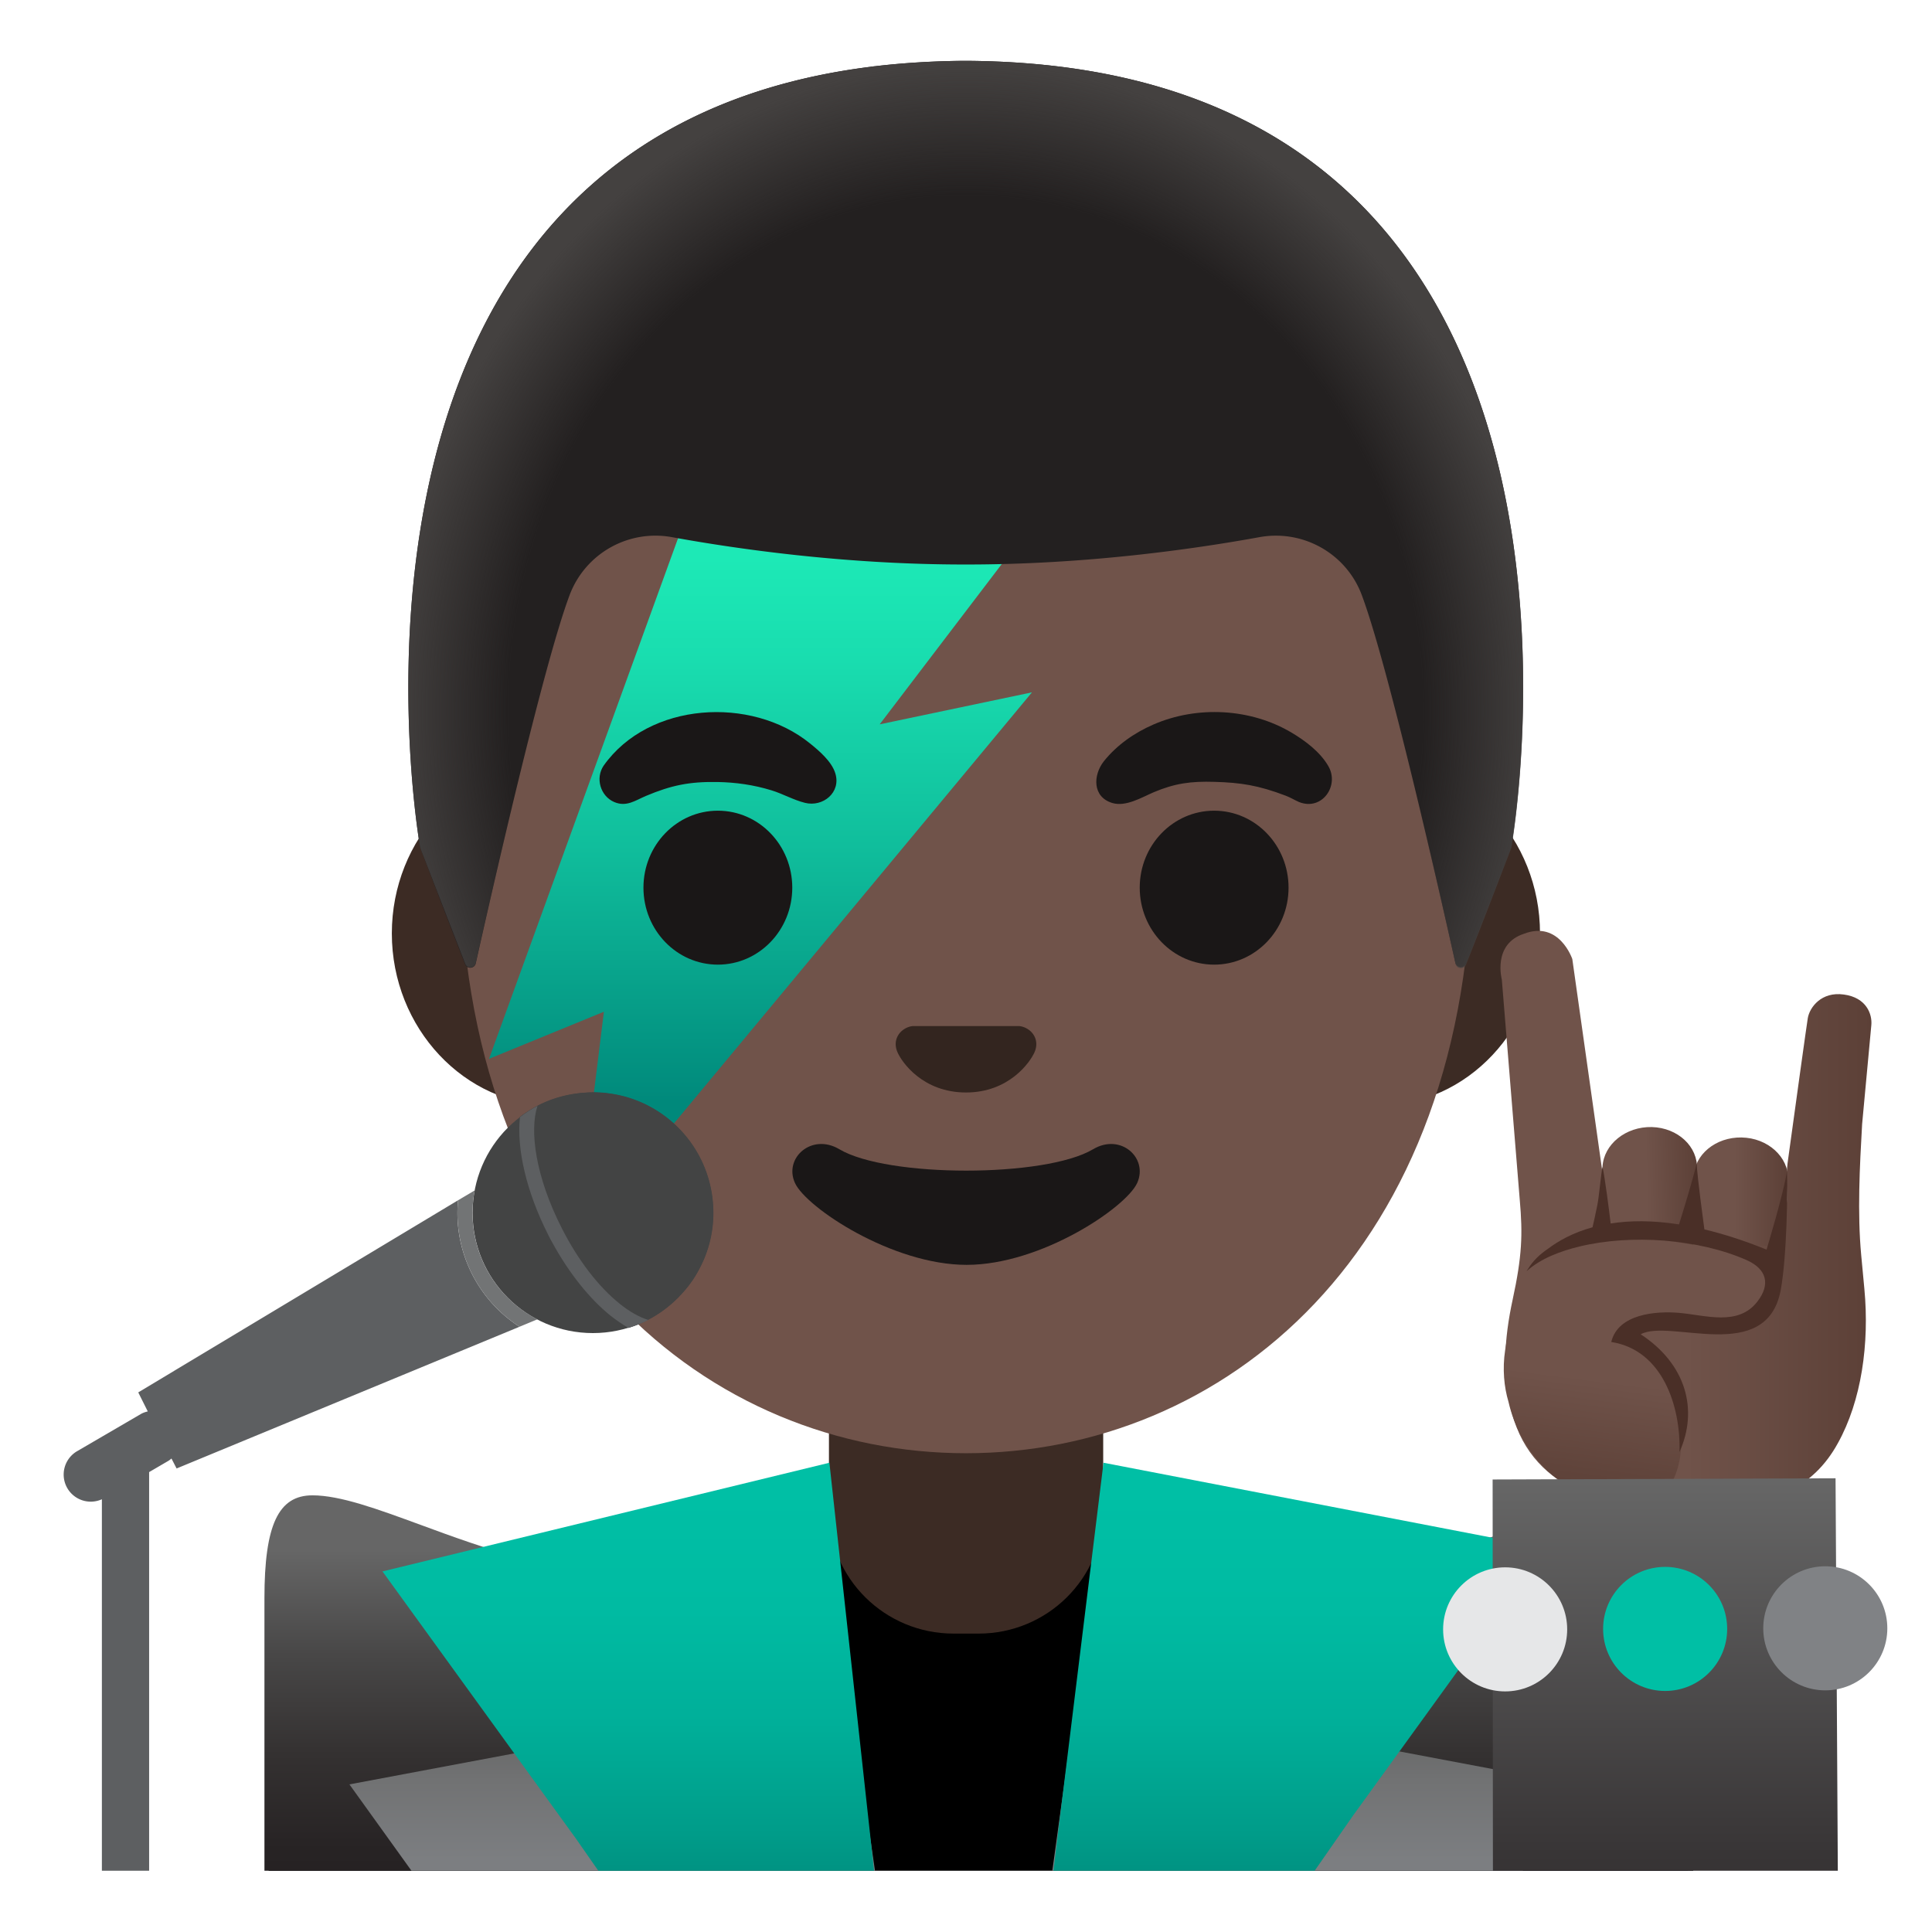
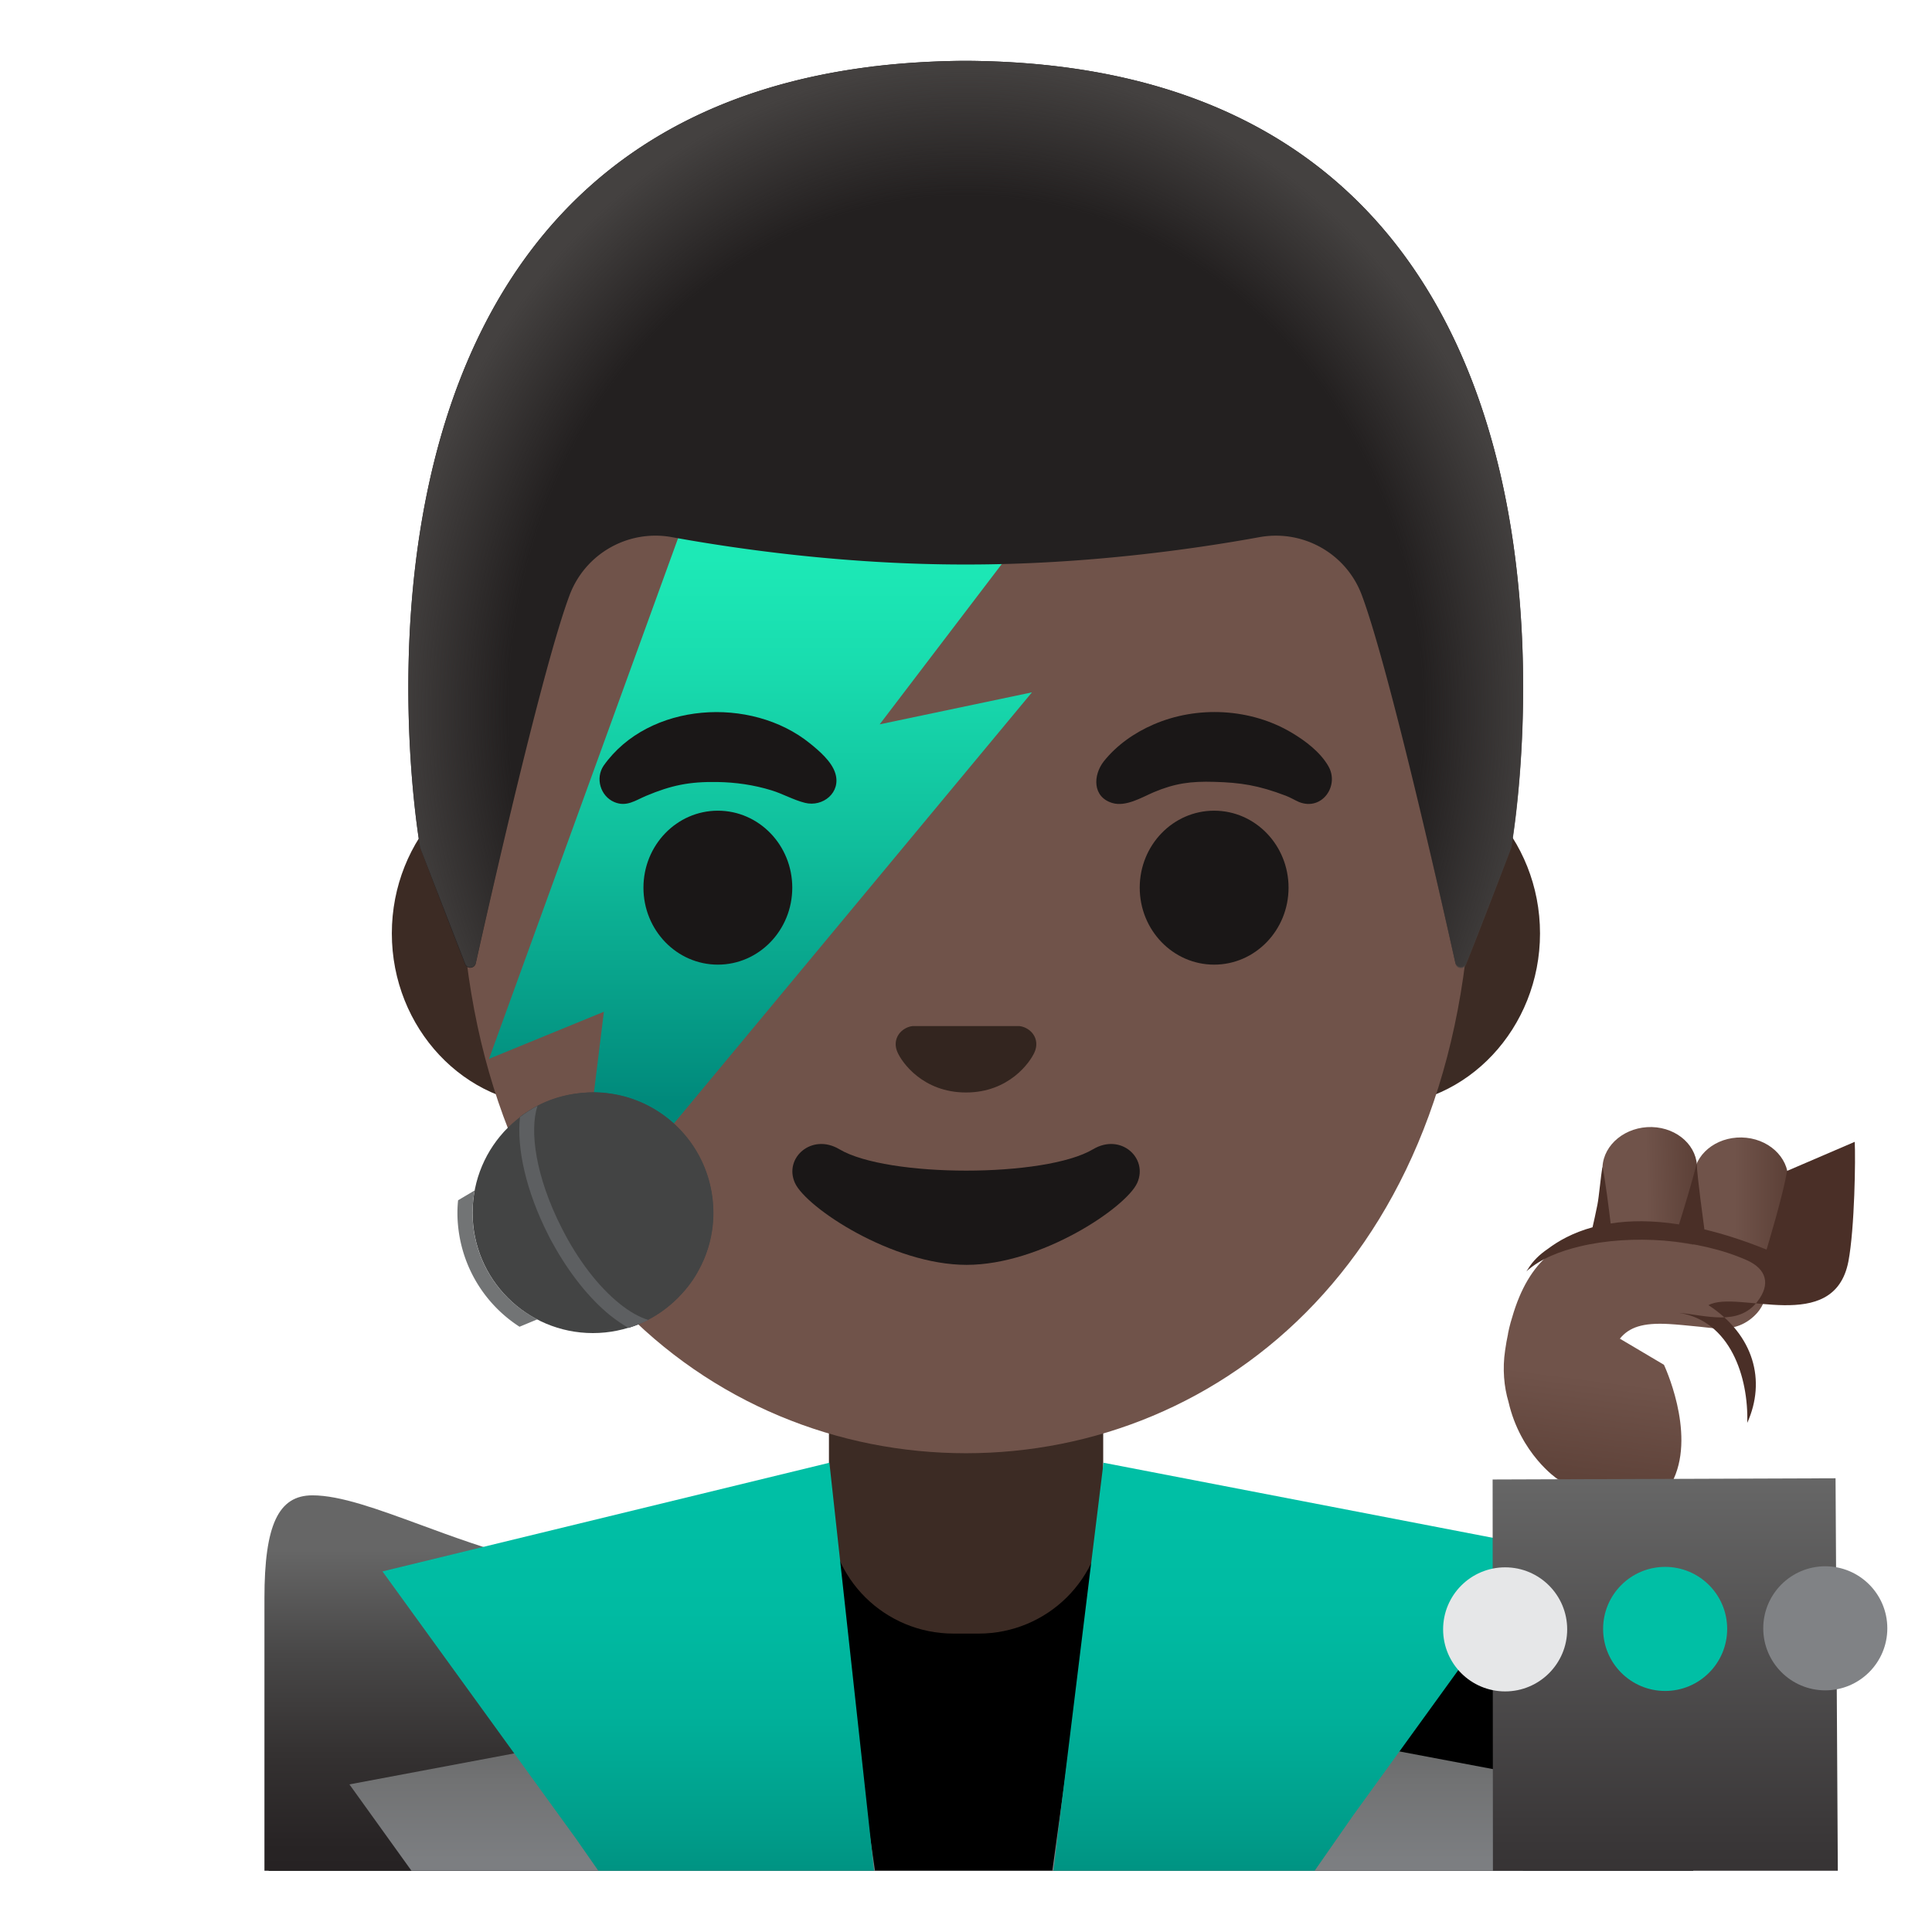
<svg xmlns="http://www.w3.org/2000/svg" width="800px" height="800px" viewBox="0 0 128 128" aria-hidden="true" role="img" class="iconify iconify--noto" preserveAspectRatio="xMidYMid meet">
  <path d="M112.18 123.94v-4.31c0-13.44-23.76-19.9-47.19-19.87c-23.28.02-47.19 5.64-47.19 19.87v4.31h94.38z" fill="#000000">

</path>
  <path d="M64 90.08h-9.08v9.98c0 4.51 3.7 8.17 8.26 8.17h1.65c4.56 0 8.26-3.66 8.26-8.17v-9.98H64z" fill="#3c2b24">

</path>
  <path d="M91.33 50.43H36.67c-5.89 0-10.71 5.14-10.71 11.41s4.82 11.41 10.71 11.41H91.32c5.89 0 10.71-5.14 10.71-11.41s-4.81-11.41-10.7-11.41z" fill="#3c2b24">

</path>
  <path d="M64 11.07c-17.4 0-33.52 18.61-33.52 45.4c0 26.64 16.61 39.81 33.52 39.81S97.52 83.1 97.52 56.46c0-26.78-16.12-45.39-33.52-45.39z" fill="#70534a">

</path>
  <linearGradient id="IconifyId17ecdb2904d178eab12768" gradientUnits="userSpaceOnUse" x1="52.995" y1="91.082" x2="52.995" y2="55.013" gradientTransform="matrix(1 0 0 -1 0 128)">
    <stop offset="0" stop-color="#1de9b6">

</stop>
    <stop offset=".189" stop-color="#19ddaf">

</stop>
    <stop offset=".529" stop-color="#10be9c">

</stop>
    <stop offset=".978" stop-color="#018c7d">

</stop>
    <stop offset="1" stop-color="#00897b">

</stop>
  </linearGradient>
  <path fill="url(#IconifyId17ecdb2904d178eab12768)" d="M45.78 33.3l27.81-5.41l-15.31 20.1l10.09-2.12l-30.24 36.41l1.88-15.25l-7.61 3.12z">

</path>
  <g fill="#1a1717">
    <ellipse cx="47.56" cy="58.81" rx="4.93" ry="5.1">

</ellipse>
    <ellipse cx="80.44" cy="58.81" rx="4.93" ry="5.1">

</ellipse>
  </g>
  <g fill="#1a1717">
    <path d="M39.99 50.73c2.99-4.23 9.78-4.63 13.67-1.48c.62.5 1.44 1.2 1.68 1.98c.4 1.27-.82 2.26-2.01 1.96c-.76-.19-1.47-.6-2.22-.83c-1.18-.36-2.36-.53-3.59-.55c-1.86-.03-3.05.22-4.72.92c-.71.3-1.29.75-2.1.41c-.92-.39-1.27-1.58-.71-2.41z">

</path>
    <path d="M86.05 53.13c-.29-.13-.57-.3-.86-.41c-1.83-.7-3.01-.87-4.72-.92c-1.58-.05-2.64.1-4.04.69c-.79.34-1.84.98-2.74.71c-1.32-.4-1.28-1.84-.56-2.76c.86-1.08 2.04-1.9 3.29-2.44c2.9-1.26 6.44-1.08 9.17.55c.89.53 1.86 1.26 2.4 2.18c.79 1.3-.4 3.03-1.94 2.4z">

</path>
  </g>
  <path d="M67.86 68.06c-.11-.04-.21-.07-.32-.08h-7.08c-.11.01-.22.04-.32.08c-.64.26-.99.92-.69 1.63c.3.71 1.71 2.69 4.55 2.69s4.25-1.99 4.55-2.69c.3-.71-.05-1.37-.69-1.63z" fill="#33251f">

</path>
  <path d="M72.42 76.14c-3.18 1.89-13.63 1.89-16.81 0c-1.83-1.09-3.7.58-2.94 2.24c.75 1.63 6.44 5.42 11.37 5.42s10.55-3.79 11.3-5.42c.75-1.66-1.09-3.33-2.92-2.24z" fill="#1a1717">

</path>
  <linearGradient id="IconifyId17ecdb2904d178eab12769" gradientUnits="userSpaceOnUse" x1="111.373" y1="46.913" x2="118.472" y2="46.913" gradientTransform="matrix(1 0 0 -1 0 128)">
    <stop offset=".5" stop-color="#70534a">

</stop>
    <stop offset="1" stop-color="#5c4037">

</stop>
  </linearGradient>
  <path d="M114.06 86.8l.09-.01c1.72.18 3.27-.87 3.47-2.36l.83-6.02c.2-1.49-1.04-2.85-2.75-3.03c-1.72-.18-3.27.87-3.47 2.36l-.83 6.02c-.2 1.49.94 2.86 2.66 3.04z" fill="url(#IconifyId17ecdb2904d178eab12769)">

</path>
  <linearGradient id="IconifyId17ecdb2904d178eab12770" gradientUnits="userSpaceOnUse" x1="99.409" y1="47.125" x2="123.999" y2="47.125" gradientTransform="matrix(1 0 0 -1 0 128)">
    <stop offset=".5" stop-color="#70534a">

</stop>
    <stop offset="1" stop-color="#5c4037">

</stop>
  </linearGradient>
-   <path d="M112.4 100.06c-4.97.15-10.43-.91-12.08-5.94c-.88-2.69-.66-5.45-.1-8.03c.62-2.86.67-4.31.47-6.57c-.14-1.66-1.19-14.62-1.19-14.62s-.64-2.36 1.48-3.04c2.33-.89 3.19 1.68 3.19 1.68l2.52 17.84l10.98 1.25s.43-.71.67-2.49c.11-.76-.03-2.17.09-3.07c.57-4.16 1.27-9.19 1.34-9.61c.12-.72.9-1.78 2.39-1.57c1.5.2 1.89 1.31 1.82 2.03c-.07.73-.61 6.56-.61 6.56c-.16 2.8-.32 5.89-.06 8.68l.21 2.24c.34 3.61-.19 7.4-1.76 10.22c-1.62 2.95-4.39 4.29-9.36 4.44z" fill="url(#IconifyId17ecdb2904d178eab12770)">
- 
- </path>
  <linearGradient id="IconifyId17ecdb2904d178eab12771" gradientUnits="userSpaceOnUse" x1="105.897" y1="47.131" x2="112.666" y2="47.131" gradientTransform="scale(1 -1) rotate(1.289 5796.513 -23.529)">
    <stop offset=".5" stop-color="#70534a">

</stop>
    <stop offset="1" stop-color="#5c4037">

</stop>
  </linearGradient>
  <path d="M108.82 87.02c1.73.04 3.19-1.14 3.27-2.64l.34-6.91c.07-1.5-1.26-2.75-2.99-2.8c-1.73-.04-3.19 1.14-3.27 2.64l-.34 6.91c-.08 1.51 1.26 2.76 2.99 2.8z" fill="url(#IconifyId17ecdb2904d178eab12771)">

</path>
  <linearGradient id="IconifyId17ecdb2904d178eab12772" gradientUnits="userSpaceOnUse" x1="108.857" y1="44.086" x2="106.857" y2="28.691" gradientTransform="matrix(1 0 0 -1 0 128)">
    <stop offset=".5" stop-color="#70534a">

</stop>
    <stop offset="1" stop-color="#5c4037">

</stop>
  </linearGradient>
  <path d="M114.05 82.79c-1.93-.34-4.32-.77-6.61-.89c-.32-.02-.64-.03-.96-.04c-3.01-.05-5.2 1.63-6.29 5.4c-.04.12-.07.24-.11.37c-.06.22-.12.46-.17.72v.03c-.07.34-.14.69-.19 1.07c-.19 1.25-.07 2.45.22 3.42c.79 3.46 3.22 5.1 3.22 5.1s6.29 3.15 7.73 0s-.65-7.55-.65-7.55l-2.92-1.73c.61-.75 1.5-1.07 3.25-.97c.55.03 1.22.1 2.04.18c.08.01 1.08.12 1.15.12c1.11.06 1.98-.28 2.66-1.04c.88-.99.77-2.67.84-3.47c-.79-.08-2.14-.53-3.21-.72z" fill="url(#IconifyId17ecdb2904d178eab12772)">

</path>
  <g>
    <linearGradient id="IconifyId17ecdb2904d178eab12773" gradientUnits="userSpaceOnUse" x1="35.968" y1="25.388" x2="35.968" y2="-.312" gradientTransform="matrix(1 0 0 -1 0 128)">
      <stop offset=".004" stop-color="#666">

</stop>
      <stop offset=".012" stop-color="#656565">

</stop>
      <stop offset=".274" stop-color="#484747">

</stop>
      <stop offset=".53" stop-color="#343131">

</stop>
      <stop offset=".776" stop-color="#272324">

</stop>
      <stop offset="1" stop-color="#231f20">

</stop>
    </linearGradient>
    <path d="M54.41 123.94l-.87-21.59c-3.41 1.41-6.85 2.1-10.46 2.1c-5.9 0-11.08-1.9-15.23-3.43c-2.84-1.04-5.3-1.95-7.15-1.95c-2.26 0-3.18 1.97-3.18 6.81v18.06h36.89z" fill="url(#IconifyId17ecdb2904d178eab12773)">

</path>
    <linearGradient id="IconifyId17ecdb2904d178eab12774" gradientUnits="userSpaceOnUse" x1="3073.015" y1="25.388" x2="3073.015" y2="-.312" gradientTransform="rotate(180 1583.123 64)">
      <stop offset=".004" stop-color="#666">

</stop>
      <stop offset=".012" stop-color="#656565">

</stop>
      <stop offset=".274" stop-color="#484747">

</stop>
      <stop offset=".53" stop-color="#343131">

</stop>
      <stop offset=".776" stop-color="#272324">

</stop>
      <stop offset="1" stop-color="#231f20">

</stop>
    </linearGradient>
-     <path d="M111.83 123.94v-18.06c0-4.83-.92-6.81-3.18-6.81c-1.83 0-4.39.88-7.34 1.91c-4.41 1.53-9.9 3.43-16.04 3.43c-3.72 0-7.22-.68-10.64-2.07l.12 21.6h37.08z" fill="url(#IconifyId17ecdb2904d178eab12774)">
- 
- </path>
    <linearGradient id="IconifyId17ecdb2904d178eab12775" gradientUnits="userSpaceOnUse" x1="40.56" y1="13.667" x2="40.56" y2="-.009" gradientTransform="matrix(1 0 0 -1 0 128)">
      <stop offset=".004" stop-color="#666">

</stop>
      <stop offset=".266" stop-color="#717273">

</stop>
      <stop offset=".649" stop-color="#7c7e81">

</stop>
      <stop offset="1" stop-color="#808285">

</stop>
    </linearGradient>
    <path fill="url(#IconifyId17ecdb2904d178eab12775)" d="M57.97 123.94L56.24 112l-33.09 6.22l4.11 5.72z">

</path>
    <linearGradient id="IconifyId17ecdb2904d178eab12776" gradientUnits="userSpaceOnUse" x1="41.627" y1="28.833" x2="41.627" y2="1.331" gradientTransform="matrix(1 0 0 -1 0 128)">
      <stop offset="0" stop-color="#00bfa5">

</stop>
      <stop offset=".275" stop-color="#00bba2">

</stop>
      <stop offset=".545" stop-color="#00af99">

</stop>
      <stop offset=".812" stop-color="#009c89">

</stop>
      <stop offset="1" stop-color="#00897b">

</stop>
    </linearGradient>
    <path fill="url(#IconifyId17ecdb2904d178eab12776)" d="M39.64 123.94h18.27l-2.96-27.03l-29.61 7.2l12.83 17.72z">

</path>
    <linearGradient id="IconifyId17ecdb2904d178eab12777" gradientUnits="userSpaceOnUse" x1="87.311" y1="13.667" x2="87.311" y2="-.009" gradientTransform="matrix(1 0 0 -1 0 128)">
      <stop offset=".004" stop-color="#666">

</stop>
      <stop offset=".266" stop-color="#717273">

</stop>
      <stop offset=".649" stop-color="#7c7e81">

</stop>
      <stop offset="1" stop-color="#808285">

</stop>
    </linearGradient>
    <path fill="url(#IconifyId17ecdb2904d178eab12777)" d="M100.88 123.94l4.02-5.6L71.36 112l-1.64 11.94z">

</path>
    <linearGradient id="IconifyId17ecdb2904d178eab12778" gradientUnits="userSpaceOnUse" x1="86.126" y1="28.833" x2="86.126" y2="1.331" gradientTransform="matrix(1 0 0 -1 0 128)">
      <stop offset="0" stop-color="#00bfa5">

</stop>
      <stop offset=".275" stop-color="#00bba2">

</stop>
      <stop offset=".545" stop-color="#00af99">

</stop>
      <stop offset=".812" stop-color="#009c89">

</stop>
      <stop offset="1" stop-color="#00897b">

</stop>
    </linearGradient>
    <path fill="url(#IconifyId17ecdb2904d178eab12778)" d="M87.1 123.94l2.54-3.65l12.82-17.72l-29.35-5.66l-3.32 27.03z">

</path>
    <linearGradient id="IconifyId17ecdb2904d178eab12779" gradientUnits="userSpaceOnUse" x1="110.326" y1="29.982" x2="110.326" y2="-8.423" gradientTransform="matrix(1 0 0 -1 0 128)">
      <stop offset=".004" stop-color="#666">

</stop>
      <stop offset=".631" stop-color="#393637">

</stop>
      <stop offset="1" stop-color="#231f20">

</stop>
    </linearGradient>
    <path fill="url(#IconifyId17ecdb2904d178eab12779)" d="M121.76 123.94l-.15-26l-22.72.08l.02 25.92z">

</path>
    <g>
      <circle cx="99.72" cy="107.95" r="4.11" fill="#e6e7e8">

</circle>
      <circle cx="110.32" cy="107.92" r="4.11" fill="#00bfa5">

</circle>
      <circle cx="120.93" cy="107.88" r="4.11" fill="#808285">

</circle>
    </g>
  </g>
  <g>
    <path d="M64 4.03h-.04c-45.43.24-36.12 52.14-36.12 52.14s2.04 5.35 2.97 7.71c.13.34.63.3.71-.05c.97-4.34 4.46-19.73 6.22-24.41a6.075 6.075 0 0 1 6.79-3.83c4.45.81 11.55 1.81 19.37 1.81h.16c7.82 0 14.92-1 19.37-1.81c2.9-.53 5.76 1.08 6.79 3.83c1.75 4.66 5.22 19.96 6.2 24.36c.08.36.58.39.71.05l2.98-7.67c.02.01 9.33-51.89-36.11-52.13z" fill="#232020">

</path>
    <radialGradient id="IconifyId17ecdb2904d178eab12780" cx="63.983" cy="80.901" r="38.093" gradientTransform="matrix(1 0 0 -1.128 0 138.37)" gradientUnits="userSpaceOnUse">
      <stop offset=".794" stop-color="#444140" stop-opacity="0">

</stop>
      <stop offset="1" stop-color="#444140">

</stop>
    </radialGradient>
    <path d="M100.13 56.17S109.44 4.27 64 4.03h-.04c-.71 0-1.4.02-2.08.05c-1.35.06-2.66.16-3.92.31h-.04c-.09.01-.17.03-.26.04c-38.24 4.81-29.82 51.74-29.82 51.74l2.98 7.68c.13.34.62.31.7-.05c.98-4.39 4.46-19.71 6.22-24.37a6.075 6.075 0 0 1 6.79-3.83c4.45.81 11.55 1.81 19.37 1.81h.16c7.82 0 14.92-1 19.37-1.81c2.9-.53 5.76 1.08 6.79 3.83c1.76 4.68 5.25 20.1 6.21 24.42c.08.36.57.39.7.05c.95-2.36 3-7.73 3-7.73z" fill="url(#IconifyId17ecdb2904d178eab12780)">

</path>
  </g>
  <g>
-     <path d="M34.42 87.9L11.7 97.29l-.34-.66c-.07.06-.14.12-.23.17l-1.25.73v26.41H6.75V99.33a1.794 1.794 0 0 1-1.65-3.18l4.22-2.46c.15-.09.31-.14.47-.18l-.63-1.26l21.19-12.73c-.04.37-.05.74-.04 1.12a8.984 8.984 0 0 0 4.11 7.26z" fill="#5d5f61">
- 
- </path>
    <circle cx="39.28" cy="80.35" r="7.97" fill="#434444">

</circle>
    <path d="M35.6 87.41l-1.18.49c-2.39-1.54-4-4.19-4.11-7.26c-.01-.38 0-.75.04-1.12l1.1-.65a7.72 7.72 0 0 0-.14 1.74c.1 2.98 1.82 5.52 4.29 6.8z" fill="#727475">

</path>
    <path d="M42.94 87.44c-.42.22-.86.39-1.31.53l-.01-.01c-.39-.21-.79-.48-1.19-.81c-1.4-1.13-2.75-2.83-3.84-4.82c-.09-.17-.19-.34-.27-.51c-1.49-2.9-2.11-5.76-1.88-7.82c.36-.28.75-.52 1.16-.74c.91-.48 1.94-.77 3.02-.86l.41-.03c.47-.02.94.01 1.4.08c3.76.53 6.7 3.7 6.83 7.63a7.77 7.77 0 0 1-.94 4.01c-.28.55-.64 1.06-1.05 1.51c-.66.75-1.44 1.38-2.33 1.84z" fill="#434444">

</path>
    <path d="M41.06 86.38c-1.41-1.13-2.78-2.91-3.84-5.01c-1.74-3.41-2.15-6.46-1.61-8.1c-.41.21-.8.46-1.16.74c-.23 2.05.4 4.91 1.88 7.82c.08.17.18.35.27.51c1.09 1.99 2.44 3.69 3.84 4.82c.41.32.81.6 1.19.81l.01.01c.45-.14.89-.31 1.31-.53c-.58-.18-1.22-.53-1.89-1.07z" fill="#5d5f61">

</path>
  </g>
-   <path d="M118.39 77.58c-.18 1.35-1.35 5.21-1.35 5.21c-1.5-.61-2.87-1.04-4.12-1.34c-.12-.89-.41-3.05-.52-4.34c-.25 1.06-.9 3.18-1.16 4.01c-1.78-.28-3.28-.26-4.53-.06c-.08-.69-.38-3.07-.54-3.75c-.12.6-.22 1.91-.34 2.52c-.11.56-.25 1.17-.32 1.48c-1.31.36-2.27.91-2.96 1.43c-.53.36-.99.79-1.32 1.34l-.1.15c.96-.87 2.29-1.35 3.53-1.65c3.41-.82 7.86-.51 11.07.91c1.32.59 1.58 1.6.71 2.73c-1.27 1.67-3.45.91-5.2.76c-1.52-.13-4.04.06-4.49 1.93c3.4.53 4.61 4.26 4.52 7.29c1.26-2.8.44-5.83-2.57-7.8c1.93-1.06 8.31 2.03 9.27-2.89c.42-2.21.48-6.89.42-7.93z" fill="#4a2f27">
+   <path d="M118.39 77.58c-.18 1.35-1.35 5.21-1.35 5.21c-1.5-.61-2.87-1.04-4.12-1.34c-.12-.89-.41-3.05-.52-4.34c-.25 1.06-.9 3.18-1.16 4.01c-1.78-.28-3.28-.26-4.53-.06c-.08-.69-.38-3.07-.54-3.75c-.12.6-.22 1.91-.34 2.52c-.11.56-.25 1.17-.32 1.48c-1.31.36-2.27.91-2.96 1.43c-.53.36-.99.79-1.32 1.34l-.1.15c.96-.87 2.29-1.35 3.53-1.65c3.41-.82 7.86-.51 11.07.91c1.32.59 1.58 1.6.71 2.73c-1.27 1.67-3.45.91-5.2.76c3.4.53 4.61 4.26 4.52 7.29c1.26-2.8.44-5.83-2.57-7.8c1.93-1.06 8.31 2.03 9.27-2.89c.42-2.21.48-6.89.42-7.93z" fill="#4a2f27">

</path>
</svg>